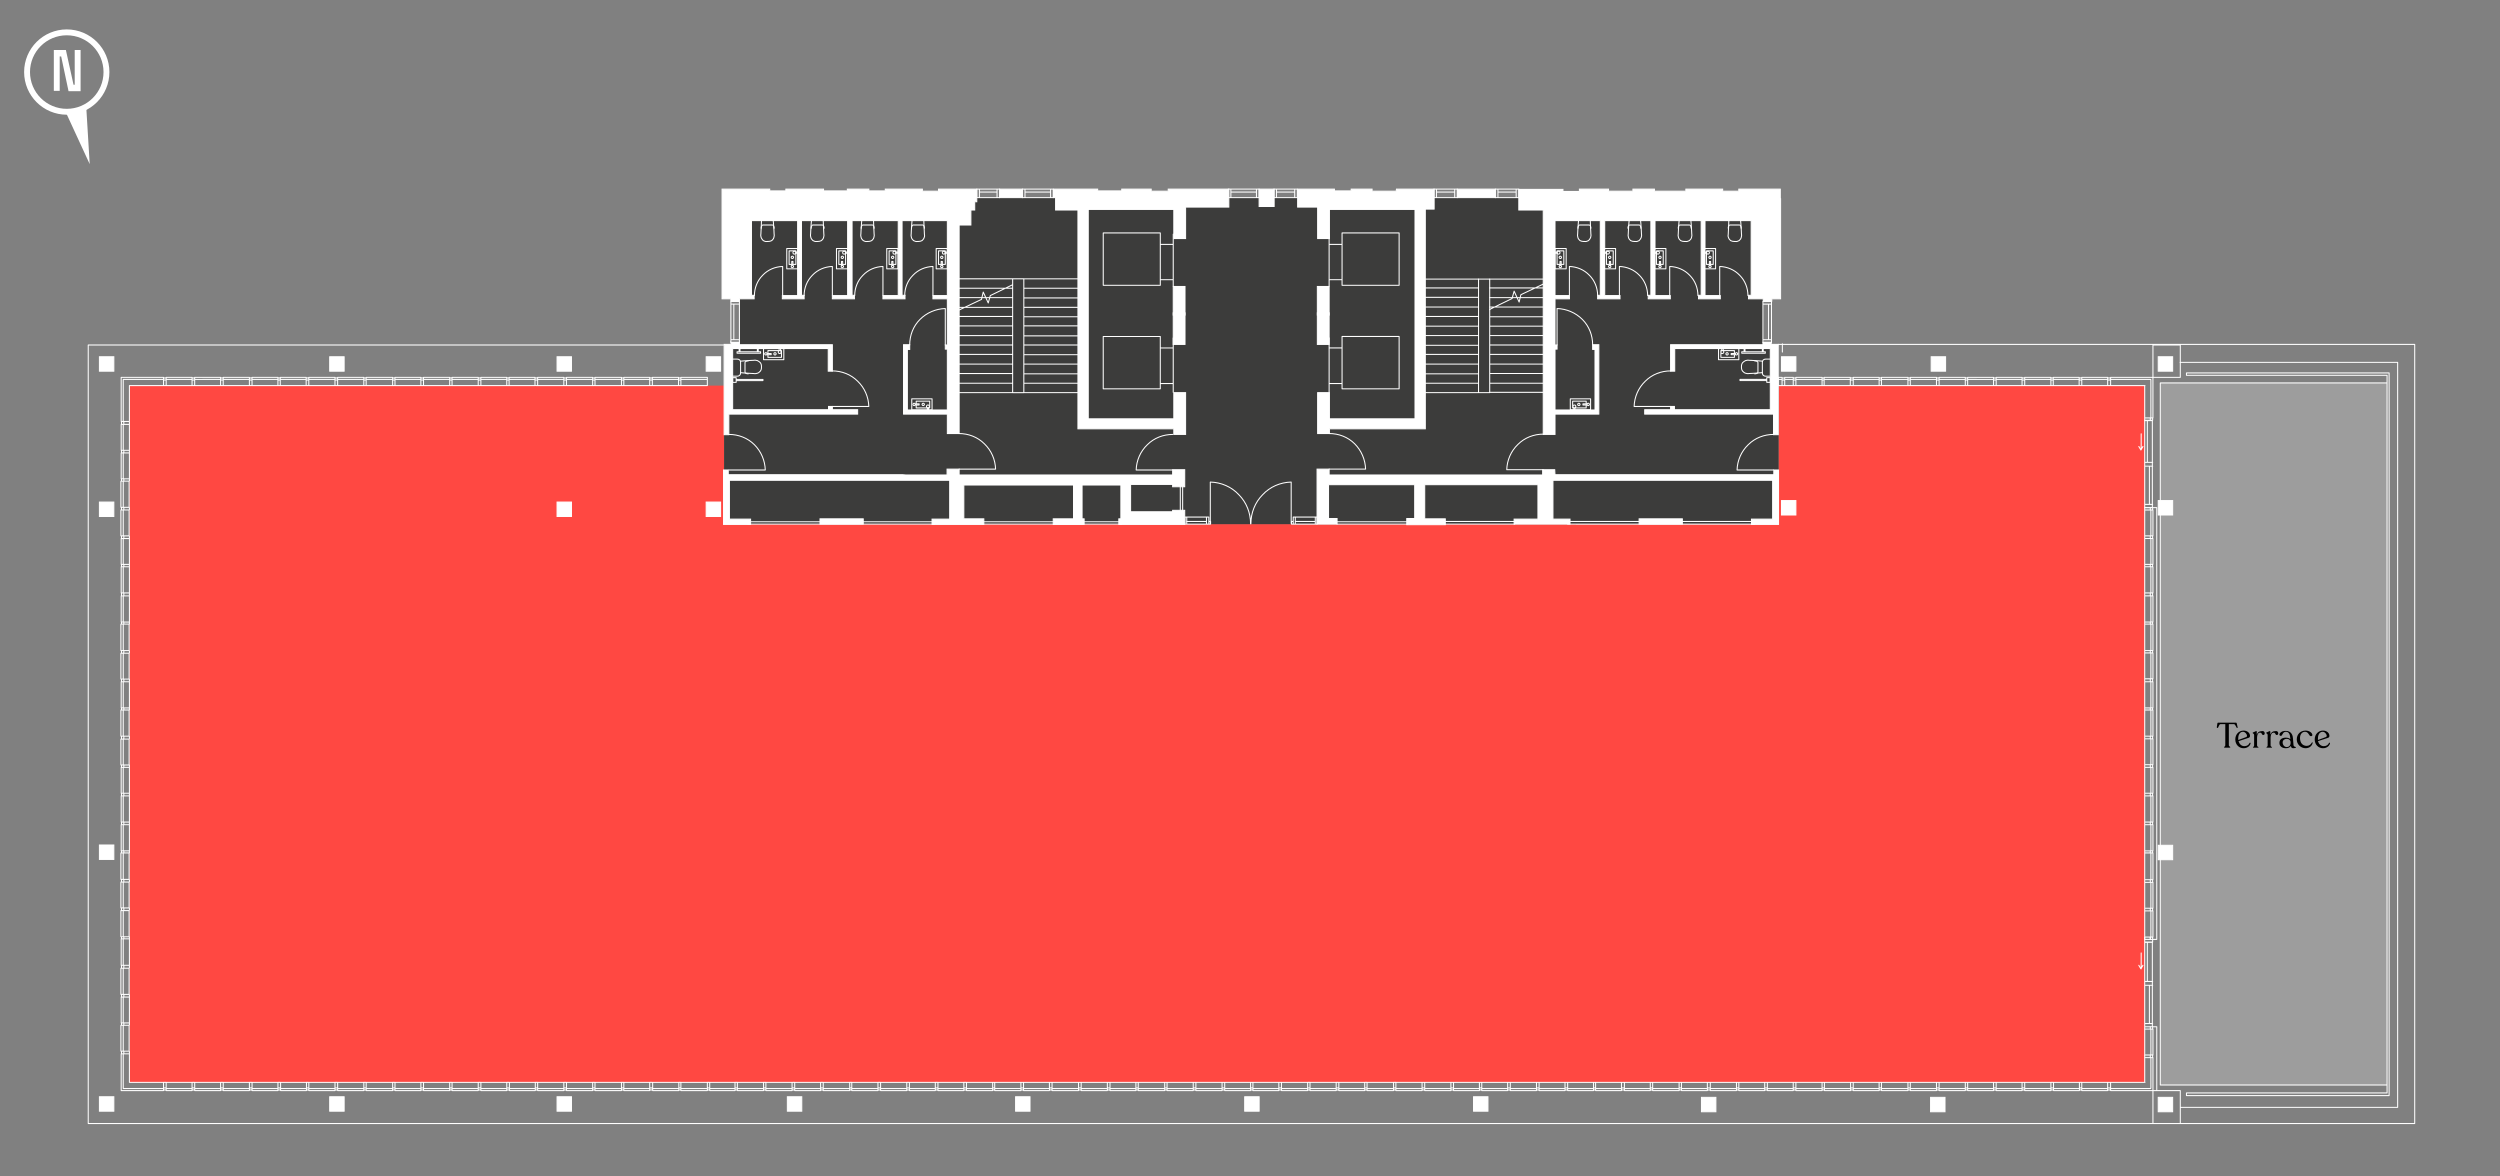
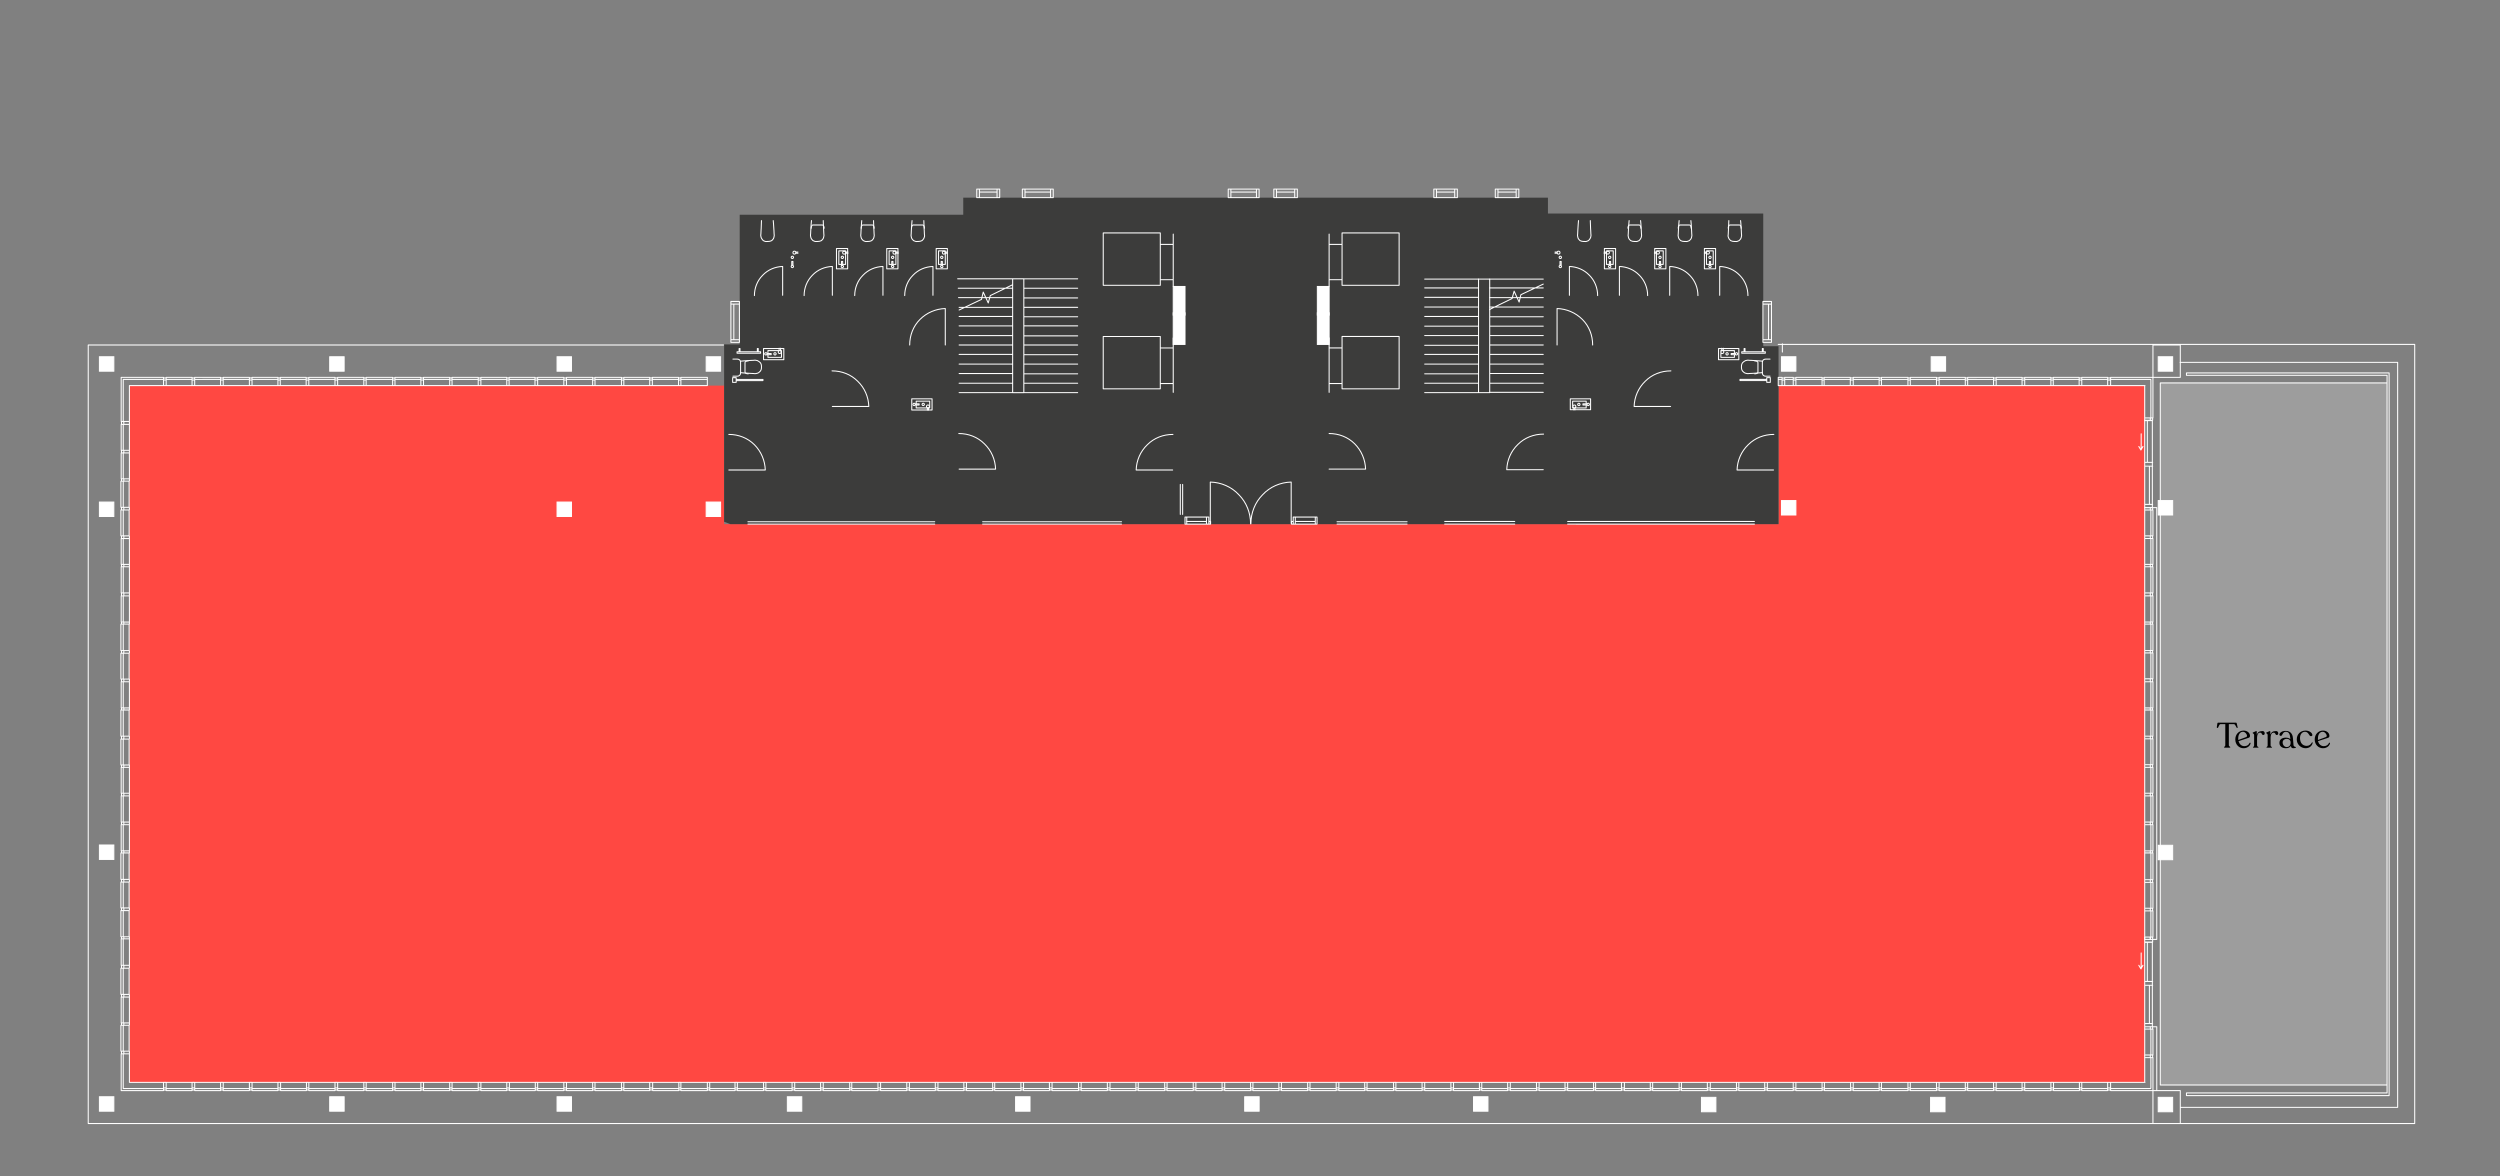
<svg xmlns="http://www.w3.org/2000/svg" xmlns:xlink="http://www.w3.org/1999/xlink" version="1.1" id="Layer_1" x="0" y="0" viewBox="0 0 850 400" style="enable-background:new 0 0 850 400" xml:space="preserve">
  <rect x="0" y="0" width="850" height="400" fill="#808080" stroke="none" />
  <style>.st3{fill:none;stroke-linecap:round;stroke-linejoin:round}.st3,.st4{stroke:#fff;stroke-width:.35}.st4,.st5{fill:#fff}.st6{fill:none;stroke:#fff;stroke-width:.35}</style>
  <path d="M44 131.1h202.2v47.1h358.5v-47.1h124.6V368h-230l-455.2.1-.1-237z" style="fill:#ff4842" />
  <path d="M246.2 177.4v-60.3h5.3V73h76v-5.8h198.8v5.4h73.2v45.1h5.2v60.5H248.3l-2.1-.8z" style="fill:#3c3c3b" />
  <path d="M734.5 130.2h77.1v238.7h-77.1V130.2z" style="fill:#9d9d9d" />
  <path class="st3" d="M411.5 178v-14.1c3.7.1 7.2 1.6 9.7 4.3 2.6 2.6 4 6.2 4 9.9m13.8-.1v-14.1c-3.7.1-7.2 1.6-9.7 4.3-2.6 2.6-4 6.2-4 9.9m-22.4-2.3v2.4h8.1v-2.4h-8.1zm7.3 0v2.4m-6.7-2.4v2.4m6.7-.9h-6.8m7.6.9h.6v-.9h-.6m28.7-1.5v2.4h8.1v-2.4h-8.1zm.7 0v2.4m6.8-2.4v2.4m-6.8-.9h6.8m-7.5.9h-.6v-.9h.6m-190.6-48.9v1.6h1.2v-1.6h-1.2zm1.2.6v.4h9.1v-.4h-9.1 0zm1.5-6.2s2-.2 2.6-.2.8-.1 1.9-.1c.4-.1.8 0 1.2.1.4.2.7.4 1 .7.3.4.4.8.4 1.3v.3c0 .5-.1.9-.4 1.3-.3.3-.6.6-1 .7s-.8.2-1.2.1c-1.1 0-1.2-.1-1.9-.1-.6 0-2.6-.2-2.6-.2" />
  <path class="st3" d="M254.4 122.7s-1.1 0-1.1.6v3.2c0 .6 1.1.6 1.1.6m-5.2-5h1.5c.3 0 .6.1.8.3.2.2.3.5.3.8v3.6c0 .3-.1.6-.3.8-.2.2-.5.3-.8.3h-1.5m1.4-8.3v.5h8v-.5h-8 0zm6.9-1.1v1.1h.3v-1.1h-.3zm-6.2 0v1.1h.3v-1.1h-.3zm15.2 0h-6.9v3.8h6.9v-3.8zm-5.4 2.1v.9h4.6v-2.3h-4.6v1m4.5-.5c0-.3-.2-.5-.5-.5s-.5.2-.5.5.2.5.5.5.5-.3.5-.5zm-4.8.6c0-.2-.2-.4-.4-.4s-.4.2-.4.4.2.4.4.4.4-.2.4-.4zm3.1 0c0-.2-.2-.4-.4-.4s-.4.2-.4.4.2.4.4.4.4-.2.4-.4zm-3.1.3h1.4v-.4h-1.4m4.1-1v-.8m.5.8v-.8M293 75s-.2 2-.2 2.7-.1.8-.1 1.9c-.1.4 0 .8.1 1.2.1.4.4.7.7 1 .4.2.8.4 1.3.3h.3c.5 0 .9-.1 1.3-.3.3-.3.6-.6.7-1s.2-.8.1-1.2c0-1.1-.1-1.2-.1-1.9 0-.6-.1-2.7-.1-2.7" />
  <path class="st3" d="M292.8 77.6s0-1.1.6-1.1h3.2c.6 0 .6 1.1.6 1.1m4.3 6.9v6.9h3.8v-6.9h-3.8zm1.7 5.4h-.9v-4.6h2.3v4.6h-1" />
  <path class="st3" d="M304.6 85.9c0-.3-.2-.5-.5-.5s-.5.2-.5.5.2.5.5.5.5-.2.5-.5zm-.7 4.7c0-.2-.2-.4-.4-.4s-.4.2-.4.4.2.4.4.4.4-.2.4-.4zm0-3.1c0-.2-.2-.4-.4-.4s-.4.2-.4.4.2.4.4.4.4-.2.4-.4zm-.7 2.8v-1.4h.4v1.4m1-4.2h.8m-.8-.4h.8" />
  <path class="st4" d="M733.8 287.4v4.9h4.9v-4.9h-4.9zm0-117.2v4.9h4.9v-4.9h-4.9zm-128.1 0v4.9h4.9v-4.9h-4.9zm128.1-48.9v4.9h4.9v-4.9h-4.9zm-77.2 0v4.9h4.9v-4.9h-4.9zm-50.9 0v4.9h4.9v-4.9h-4.9zm50.7 251.8v4.9h4.9v-4.9h-4.9zm-77.9 0v4.9h4.9v-4.9h-4.9zm155.3 0v4.9h4.9v-4.9h-4.9zM189.4 170.7v4.9h4.9v-4.9h-4.9zm0-49.4v4.9h4.9v-4.9h-4.9zm50.7 0v4.9h4.9v-4.9h-4.9zm0 49.4v4.9h4.9v-4.9h-4.9zm-128-49.4v4.9h4.9v-4.9h-4.9zm-78.3 49.4v4.9h4.9v-4.9h-4.9zm155.6 202.2v4.9h4.9v-4.9h-4.9zm-77.3 0v4.9h4.9v-4.9h-4.9zm233.2 0v4.9h4.9v-4.9h-4.9zm-77.6 0v4.9h4.9v-4.9h-4.9zm233.3 0v4.9h4.9v-4.9H501zm-77.8 0v4.9h4.9v-4.9h-4.9zm-389.4 0v4.9h4.9v-4.9h-4.9zm0-85.6v4.9h4.9v-4.9h-4.9zm0-166v4.9h4.9v-4.9h-4.9z" />
  <path class="st3" d="M300.2 100.4v-9.8c-2.6.1-5 1.1-6.8 3-1.8 1.8-2.8 4.3-2.8 6.9m-42.1 15v.9h2.9v-.9h-2.9zm0-13v.9h2.9v-.9h-2.9zm0 13v-12.1m2.9 12.1v-12.1m-1.9 12.1v-12.1M333 64.3h-.9v2.9h.9v-2.9zm6.9 0h-.9v2.9h.9v-2.9zm-6.9 0h6m-6 2.9h6m-6-1.9h6m9.5-1h-.9v2.9h.9v-2.9zm9.6 0h-.9v2.9h.9v-2.9zm-9.6 0h8.6m-8.6 2.9h8.6m-8.6-1.9h8.6m61.4-1h-.9v2.9h.9v-2.9zm9.6 0h-.9v2.9h.9v-2.9zm-9.6 0h8.6m-8.6 2.9h8.6m-8.6-1.9h8.6m6.9-1h-.9v2.9h.9v-2.9zm7.1 0h-.9v2.9h.9v-2.9zm-7.1 0h6.2m-6.2 2.9h6.2m-6.2-1.9h6.2m48.2-1h-.9v2.9h.9v-2.9zm7.1 0h-.9v2.9h.9v-2.9zm-7.1 0h6.2m-6.2 2.9h6.2m-6.2-1.9h6.2m14.7-1h-.9v2.9h.9v-2.9zm7.1 0h-.9v2.9h.9v-2.9zm-7.1 0h6.2m-6.2 2.9h6.2m-6.2-1.9h6.2m-63.6 94.2h12.4c-.1-3.2-1.4-6.3-3.7-8.6-2.3-2.3-5.4-3.5-8.7-3.5m72.8 12.3h-12.4c.1-3.2 1.4-6.3 3.8-8.6 2.3-2.3 5.4-3.5 8.7-3.5m-198.7 11.9h12.4c-.1-3.2-1.4-6.3-3.8-8.6-2.3-2.3-5.4-3.5-8.7-3.5m-78.2 12.4h12.4c-.1-3.2-1.4-6.3-3.7-8.6-2.3-2.3-5.4-3.5-8.7-3.5m35.2-9.5h12.4c-.1-3.2-1.4-6.3-3.8-8.6-2.3-2.3-5.4-3.5-8.7-3.5m38.5-8.8v-12.4c-3.2.1-6.3 1.4-8.6 3.7-2.3 2.3-3.5 5.4-3.5 8.7m89.4 42.5h-12.4c.1-3.2 1.4-6.3 3.8-8.6 2.3-2.3 5.4-3.5 8.7-3.5m.1-14.3v-18.5m-23.8-.5v17.8m19.4 0v-17.8h-19.4m0 17.8h19.4m4.4-1.8h-4.4m4.4-12.1h-4.4m4.4-21V79.6m-23.8-.4V97m19.4 0V79.2h-19.4m0 17.8h19.4m4.4-1.9h-4.4m4.4-12h-4.4m60.1 95.1h23.8m-23.8-.8h23.8m12.8.8H515m-23.8-.9H515m-180.9.9h47.2m-47.2-.8h47.2m-127 .8h63.5m-63.5-.8h63.5m83.5-12.7v10.2m.8-10.2v10.2m-76-69.5 7.6-3.6.6-2.5 1.7 3.7.7-2.5 7.6-3.7v36.7h3.8V94.8h18.3m-18.3 32.3h18.3m-18.3 3.2h18.3m-18.3-9.7h18.3m-18.3 3.2h18.3m-18.3-9.6h18.3m-18.3 3.1h18.3m-18.3-9.6h18.3m-18.3 3.1h18.3m-18.3-9.5h18.3m-18.3 3.2h18.3M348.1 98h18.3m-18.3 35.5h18.3m-22.1 0h-18.2m18.2-3.2h-18.2m18.2-3.3h-18.2m18.2-3.2h-18.2m18.2-3.3h-18.2m18.2-3.2h-18.2m18.2-3.2h-18.2m18.2-3.3h-18.2m18.2-3.2h-18.2m18.2-3.1h-18.2m18.2-3.3h-18.4m18.4-3.2h-2.4m110 35.4v-18.5m23.8-.5v17.8m-19.4 0v-17.8h19.4m0 17.8h-19.4m-4.4-1.8h4.4m-4.4-12.1h4.4m-4.4-21V79.6m23.8-.4V97m-19.4 0V79.2h19.4m0 17.8h-19.4m-4.4-1.9h4.4m-4.4-12h4.4m50.2 50.4h-3.8v-9.7h-18.3m40.3-27.2-7.6 3.6-.6 2.5-1.7-3.7-.7 2.5-7.6 3.7v28.2h18.2m-22-6.3h-18.3m18.3 3.2h-18.3m18.3-12.9h-18.3m18.3 3.1h-18.3m18.3-9.6h-18.3m18.3 3.2h-18.3m18.3-9.7h-18.3m18.3 3.2h-18.3m18.3-9.7h-18.3m18.3 3.2h-18.3m18.3 32.4h-18.3m22.1-3.2h18.2m-18.2-3.3h18.2m-18.2-3.2h18.2m-18.2-3.3h18.2m-18.2-3.2h18.2m-18.2-3.2h18.2m-18.2-3.2h18.2m-18.2-3.2h18.2m-18.2-3.3h18.2m-18.2-3.2h18.2m-18.2-3.3h18.2m-18.2-3h18.2m-176.6-.1h-22.5m18.7 2v-2m-2.4 3.2h-16.1m-49.9-23s-.2 2-.2 2.7-.1.8-.1 1.9c-.1.4 0 .8.1 1.2.1.4.4.7.7 1 .4.2.8.4 1.3.3h.3c.5 0 .9-.1 1.3-.3.3-.3.6-.6.7-1s.2-.8.1-1.2c0-1.1-.1-1.2-.1-1.9 0-.6-.1-2.7-.1-2.7" />
  <path class="st3" d="M275.8 77.6s0-1.1.6-1.1h3.2c.6 0 .6 1.1.6 1.1m4.2 6.9v6.9h3.8v-6.9h-3.8zm1.7 5.4h-.9v-4.6h2.3v4.6h-1" />
  <path class="st3" d="M287.5 85.9c0-.3-.2-.5-.5-.5s-.5.2-.5.5.2.5.5.5.5-.2.5-.5zm-.7 4.7c0-.2-.2-.4-.4-.4s-.4.2-.4.4.2.4.4.4.4-.2.4-.4zm0-3.1c0-.2-.2-.4-.4-.4s-.4.2-.4.4.2.4.4.4.4-.2.4-.4zm-.7 2.8v-1.4h.4v1.4m1-4.2h.8m-.8-.4h.8m28.9 14.7v-9.8c-2.6.1-5 1.1-6.8 3-1.8 1.8-2.8 4.3-2.8 6.9M258.9 75s-.1 2-.1 2.7-.1.8-.1 1.9c-.1.4 0 .8.1 1.2.2.4.4.7.7 1 .4.2.8.4 1.3.3h.3c.5 0 .9-.1 1.3-.3.3-.3.6-.6.7-1s.2-.8.1-1.2c0-1.1-.1-1.2-.1-1.9 0-.6-.2-2.7-.2-2.7" />
-   <path class="st3" d="M258.8 77.6s0-1.1.6-1.1h3.2c.6 0 .6 1.1.6 1.1m4.3 6.9v6.9h3.8v-6.9h-3.8zm1.7 5.4h-.9v-4.6h2.3v4.6h-1" />
  <path class="st3" d="M270.6 85.9c0-.3-.2-.5-.5-.5s-.5.2-.5.5.2.5.5.5c.2 0 .5-.2.5-.5zm-.8 4.7c0-.2-.2-.4-.4-.4s-.4.2-.4.4.2.4.4.4.4-.2.4-.4zm0-3.1c0-.2-.2-.4-.4-.4s-.4.2-.4.4.2.4.4.4.4-.2.4-.4zm-.6 2.8v-1.4h.4v1.4m.9-4.2h.8m-.8-.4h.8M310.1 75s-.2 2-.2 2.7-.1.8-.1 1.9c-.1.4 0 .8.1 1.2.1.4.4.7.7 1 .4.2.9.4 1.3.3h.3c.5 0 .9-.1 1.3-.3.3-.3.6-.6.7-1 .2-.4.2-.8.1-1.2 0-1.1-.1-1.2-.1-1.9 0-.6-.1-2.7-.1-2.7" />
  <path class="st3" d="M309.9 77.6s0-1.1.6-1.1h3.2c.6 0 .6 1.1.6 1.1m4 6.9v6.9h3.8v-6.9h-3.8zm1.7 5.4h-.9v-4.6h2.3v4.6h-1" />
  <path class="st3" d="M321.4 85.9c0-.3-.2-.5-.5-.5s-.5.2-.5.5.2.5.5.5.5-.2.5-.5zm-.8 4.7c0-.2-.2-.4-.4-.4s-.4.2-.4.4.2.4.4.4c.3 0 .4-.2.4-.4zm0-3.1c0-.2-.2-.4-.4-.4s-.4.2-.4.4.2.4.4.4c.3 0 .4-.2.4-.4zm-.6 2.8v-1.4h.4v1.4m.9-4.2h.8m-.8-.4h.8m-5.2 49.9H310v3.8h6.9v-3.8zm-5.4 1.7v-.9h4.6v2.3h-4.6v-1" />
  <path class="st3" d="M316 138.2c0-.3-.2-.5-.5-.5s-.5.2-.5.5.2.5.5.5.5-.3.5-.5zm-4.8-.7c0-.2-.2-.4-.4-.4s-.4.2-.4.4.2.4.4.4.4-.2.4-.4zm3.1 0c0-.2-.2-.4-.4-.4s-.4.2-.4.4.2.4.4.4.4-.2.4-.4zm-3.2-.2h1.4v.4h-1.4m4.2.9v.8m.4-.8v.8m-32.7-39v-9.8c-2.6.1-5 1.1-6.8 3-1.8 1.8-2.8 4.3-2.8 6.9m-7.3-.1v-9.8c-2.6.1-5 1.1-6.8 3-1.8 1.8-2.8 4.3-2.8 6.9m344.2 27.9v1.6h1.2v-1.6h-1.2zm-9.1.6v.4h9.1v-.4h-9.1zm7.6-6.2s-2-.2-2.6-.2-.8-.1-1.9-.1c-.4-.1-.8 0-1.2.1-.4.2-.7.4-1 .7-.3.4-.4.8-.4 1.3v.3c0 .5.1.9.4 1.3.3.3.6.6 1 .7s.8.2 1.2.1c1.1 0 1.2-.1 1.9-.1l2.6-.2" />
  <path class="st3" d="M596.6 122.7s1.1 0 1.1.6v3.2c0 .6-1.1.6-1.1.6m5.2-5h-1.5c-.3 0-.6.1-.8.3-.2.2-.3.5-.3.8v3.6c0 .3.1.6.3.8.2.2.5.3.8.3h1.5m-9.6-8.3v.5h8v-.5h-8zm.8-1.1v1.1h.3v-1.1h-.3zm6.2 0v1.1h.3v-1.1h-.3zm-14.9 3.8h6.9v-3.8h-6.9v3.8zm5.4-1.7v.9h-4.6v-2.3h4.6v1m-3.6-.5c0-.3-.2-.5-.5-.5s-.5.2-.5.5.2.5.5.5.5-.3.5-.5zm4.7.6c0-.2-.2-.4-.4-.4s-.4.2-.4.4.2.4.4.4.4-.2.4-.4zm-3.2 0c0-.2-.2-.4-.4-.4s-.4.2-.4.4.2.4.4.4c.3 0 .4-.2.4-.4zm2.4.3h-1.4v-.4h1.4m-4.1-1v-.8m-.5.8v-.8M557.8 75s.2 2 .2 2.7.1.8.1 1.9c.1.4 0 .8-.1 1.2-.2.4-.4.7-.7 1-.4.2-.8.4-1.3.3h-.3c-.5 0-.9-.1-1.3-.3-.3-.3-.6-.6-.7-1-.1-.4-.2-.8-.1-1.2 0-1.1.1-1.2.1-1.9 0-.6.2-2.7.2-2.7" />
  <path class="st3" d="M557.9 77.6s0-1.1-.6-1.1h-3.2c-.6 0-.6 1.1-.6 1.1m-8 6.9v6.9h3.8v-6.9h-3.8zm2.1 5.4h.9v-4.6h-2.3v4.6h1" />
  <path class="st3" d="M547.2 85.9c0-.3-.2-.5-.5-.5s-.5.2-.5.5.2.5.5.5c.2 0 .5-.2.5-.5zm.5 4.7c0-.2-.2-.4-.4-.4s-.4.2-.4.4.2.4.4.4.4-.2.4-.4zm0-3.1c0-.2-.2-.4-.4-.4s-.4.2-.4.4.2.4.4.4.4-.2.4-.4zm-.1 2.8v-1.4h-.4v1.4m-1-4.2h-.8m.8-.4h-.8m54 29.8v.9h2.9v-.9h-2.9zm0-13v.9h2.9v-.9h-2.9zm2.9 13v-12.1m-2.9 12.1v-12.1m1.9 12.1v-12.1m1.7 56.4h-12.4c.1-3.2 1.4-6.3 3.8-8.6 2.3-2.3 5.4-3.5 8.7-3.5m-35.1-9.5h-12.4c.1-3.2 1.4-6.3 3.8-8.6 2.3-2.3 5.4-3.5 8.7-3.5m-38.7-8.8v-12.4c3.2.1 6.3 1.4 8.6 3.7 2.3 2.3 3.5 5.4 3.5 8.7m55 60.9H533m63.5-.9H533M574.9 75s.2 2 .2 2.7.1.8.1 1.9c.1.4 0 .8-.1 1.2-.1.4-.4.7-.7 1-.4.2-.9.4-1.3.3h-.4c-.5 0-.9-.1-1.3-.3-.3-.3-.6-.6-.7-1-.1-.4-.2-.8-.1-1.2 0-1.1.1-1.2.1-1.9 0-.6.2-2.7.2-2.7" />
  <path class="st3" d="M575 77.6s0-1.1-.6-1.1h-3.2c-.6 0-.6 1.1-.6 1.1m-8 6.9v6.9h3.8v-6.9h-3.8zm2 5.4h.9v-4.6h-2.3v4.6h1" />
  <path class="st3" d="M564.2 85.9c0-.3-.2-.5-.5-.5s-.5.2-.5.5.2.5.5.5.5-.2.5-.5zm.6 4.7c0-.2-.2-.4-.4-.4s-.4.2-.4.4.2.4.4.4.4-.2.4-.4zm0-3.1c0-.2-.2-.4-.4-.4s-.4.2-.4.4.2.4.4.4.4-.2.4-.4zm-.2 2.8v-1.4h-.4v1.4m-.9-4.2h-.8m.8-.4h-.8M591.8 75s.2 2 .2 2.7.1.8.1 1.9c.1.4 0 .8-.1 1.2-.1.4-.4.7-.7 1-.4.2-.8.4-1.3.3h-.3c-.5 0-.9-.1-1.3-.3-.3-.3-.6-.6-.7-1-.2-.4-.2-.8-.1-1.2 0-1.1.1-1.2.1-1.9 0-.6.1-2.7.1-2.7" />
  <path class="st3" d="M592 77.6s0-1.1-.6-1.1h-3.2c-.6 0-.6 1.1-.6 1.1m-8.1 6.9v6.9h3.8v-6.9h-3.8zm2.1 5.4h.9v-4.6h-2.3v4.6h1" />
  <path class="st3" d="M581.2 85.9c0-.3-.2-.5-.5-.5s-.5.2-.5.5.2.5.5.5.5-.2.5-.5zm.6 4.7c0-.2-.2-.4-.4-.4s-.4.2-.4.4.2.4.4.4.4-.2.4-.4zm0-3.1c0-.2-.2-.4-.4-.4s-.4.2-.4.4.2.4.4.4.4-.2.4-.4zm-.2 2.8v-1.4h-.4v1.4m-.9-4.2h-.8m.8-.4h-.8m5.2 14.7v-9.8c2.6.1 5 1.1 6.8 3 1.8 1.8 2.8 4.3 2.8 6.9m-26.6-.1v-9.8c2.6.1 5 1.1 6.8 3 1.8 1.8 2.8 4.3 2.8 6.9m-26.7-.1v-9.8c2.6.1 5 1.1 6.8 3 1.8 1.8 2.8 4.3 2.8 6.9m-26.6-.1v-9.8c2.6.1 5 1.1 6.8 3 1.8 1.8 2.8 4.3 2.8 6.9M540.7 75s.1 2 .1 2.7.1.8.1 1.9c.1.4 0 .8-.1 1.2-.2.4-.4.7-.7 1-.4.2-.9.4-1.3.3h-.3c-.5 0-.9-.1-1.3-.3-.3-.3-.6-.6-.7-1-.1-.4-.2-.8-.1-1.2 0-1.1.1-1.2.1-1.9 0-.6.2-2.7.2-2.7" />
-   <path class="st3" d="M540.9 77.6s0-1.1-.6-1.1h-3.2c-.6 0-.6 1.1-.6 1.1m-7.8 6.9v6.9h3.8v-6.9h-3.8zm2.1 5.4h.9v-4.6h-2.3v4.6h1" />
  <path class="st3" d="M530.4 85.9c0-.3-.2-.5-.5-.5s-.5.2-.5.5.2.5.5.5.5-.2.5-.5zm.5 4.7c0-.2-.2-.4-.4-.4s-.4.2-.4.4.2.4.4.4c.3 0 .4-.2.4-.4zm0-3.1c0-.2-.2-.4-.4-.4s-.4.2-.4.4.2.4.4.4c.3 0 .4-.2.4-.4zm-.1 2.8v-1.4h-.4v1.4m-.9-4.2h-.8m.8-.4h-.8m5.2 53.6h6.9v-3.7h-6.9v3.7zm5.4-2v-.9h-4.6v2.3h4.6v-1m-3.5.5c0-.3-.2-.5-.5-.5s-.5.2-.5.5.2.5.5.5c.2-.1.5-.3.5-.5zm4.6-.7c0-.2-.2-.4-.4-.4s-.4.2-.4.4.2.4.4.4.4-.2.4-.4zm-3.2 0c0-.2-.2-.4-.4-.4s-.4.2-.4.4.2.4.4.4c.3 0 .4-.2.4-.4zm2.4-.2h-1.4v.4h1.4m-4.1.9v.8m-.4-.8v.8m70.9-19.7v-2.8m-103.3 6.9v-29m3.8 10.5V94.9h-22.1m-252.9 33.4v2.8h9v-2.8h-9zm0 .7h9m-18.7-.7v2.8h8.9v-2.8h-8.9zm0 .7h8.9m-18.6-.7v2.8h8.8v-2.8h-8.8zm0 .7h8.8m-18.6-.7v2.8h9v-2.8h-9zm0 .7h9m-18.7-.7v2.8h8.9v-2.8h-8.9zm0 .7h8.9m-18.7-.7v2.8h8.9v-2.8h-8.9zm0 .7h8.9m-18.6-.7v2.8h8.8v-2.8h-8.8zm0 .7h8.8m-18.4-.7v2.8h8.8v-2.8h-8.8zm0 .7h8.8m-18.6-.7v2.8h8.9v-2.8h-8.9zm0 .7h8.9m68.2.2h.7m-.7-.7h.7m-.7 2.6h.7m-10.5-1.9h.7m-.7-.7h.7m-.7 2.6h.7m-10.4-1.9h.7m-.7-.7h.7m-.7 2.6h.7m-10.5-1.9h.7m-.7-.7h.7m-.7 2.6h.7m-10.4-1.9h.7m-.7-.7h.7m-.7 2.6h.7m-10.4-1.9h.7m-.7-.7h.7m-.7 2.6h.7m-10.4-1.9h.7m-.7-.7h.7m-.7 2.6h.7m-10.4-1.9h.7m-.7-.7h.7m-.7 2.6h.7m-19.4-2.8v2.8h8.9v-2.8H144zm0 .7h8.9m-18.6-.7v2.8h8.8v-2.8h-8.8zm0 .7h8.8m-18.6-.7v2.8h9v-2.8h-9zm0 .7h9m-18.7-.7v2.8h8.9v-2.8h-8.9zm0 .7h8.9m-18.7-.7v2.8h8.9v-2.8H105zm0 .7h8.9m-18.6-.7v2.8h8.8v-2.8h-8.8zm0 .7h8.8m-18.4-.7v2.8h8.8v-2.8h-8.8zm0 .7h8.8m-18.6-.7v2.8h8.9v-2.8h-8.9zm0 .7h8.9m68.1.2h.7m-.7-.7h.7m-.7 2.6h.7m-10.4-1.9h.7m-.7-.7h.7m-.7 2.6h.7m-10.4-1.9h.7m-.7-.7h.7m-.7 2.6h.7m-10.5-1.9h.7m-.7-.7h.7m-.7 2.6h.7m-10.4-1.9h.7m-.7-.7h.7m-.7 2.6h.7m-10.5-1.9h.7m-.7-.7h.7m-.7 2.6h.7m-10.3-1.9h.7m-.7-.7h.7m-.7 2.6h.7m-10.4-1.9h.7m-.7-.7h.7m-.7 2.6h.7m-19.4-2.8v2.8H75v-2.8h-8.8zm0 .7H75m-18.5-.7v2.8h8.8v-2.8h-8.8zm0 .7h8.8m-24.1-.7h14.4v2.8H44m-2.1-2.1h13.7m19.5.2h.7m-.7-.7h.7m-.7 2.6h.7m-10.4-1.9h.7m-.7-.7h.7m-.7 2.6h.7m-10.4-1.9h.7m-.7-.7h.7m-.7 2.6h.7M41.2 328.2H44v-9h-2.8v9zm.7-9v9m-.8-9.7h2.8v-8.9h-2.8v8.9zm.8-8.9v8.9m-.8-9.8h2.8v-8.8h-2.8v8.8zm.8-8.8v8.8m-.8-9.7h2.8v-9h-2.8v9zm.8-9v9m-.7-9.7H44v-8.9h-2.8v8.9zm.7-8.9v8.9m-.7-9.8H44v-8.9h-2.8v8.9zm.7-8.9v8.9m-.7-9.8H44v-8.8h-2.8v8.8zm.7-8.8v8.8m-.8-9.6h2.8v-8.8h-2.8v8.8zm.8-8.9v8.8m-.8-9.7h2.8v-8.9h-2.8v8.9zm.8-8.9v8.9m.2 68.2v.7m-.8-.7v.7m2.7-.7v.7m-1.9-10.5v.7m-.8-.7v.7m2.7-.7v.7m-1.9-10.3v.7m-.8-.7v.7m2.7-.7v.7m-1.9-10.5v.7m-.8-.7v.7m2.7-.7v.7m-1.9-10.4v.7m-.8-.7v.7m2.7-.7v.7m-1.9-10.5v.7m-.8-.7v.7m2.7-.7v.7m-1.9-10.4v.7m-.8-.7v.7m2.7-.7v.7m-1.9-10.4v.7m-.8-.7v.7m2.7-.7v.7m-2.8-10.4H44v-8.9h-2.8v8.9zm.7-8.9v8.9m-.8-9.8h2.8v-8.8h-2.8v8.8zm.8-8.9v8.8m-.8-9.6h2.8v-9h-2.8v9zm.8-9v9m-.7-9.7H44v-8.9h-2.8v8.9zm.7-8.9v8.9m-.7-9.9H44v-8.9h-2.8v8.9zm.7-8.9v8.9m-.7-9.7H44v-8.8h-2.8v8.8zm.7-8.8v8.8m-.8-9.7h2.8v-8.8h-2.8v8.8zm.8-8.8v8.8m-.8-9.7h2.8v-8.9h-2.8v8.9zm.8-8.9v8.9m.2 68.2v.7m-.8-.7v.7m2.7-.7v.7m-1.9-10.5v.7m-.8-.7v.7m2.7-.7v.7m-1.9-10.3v.7m-.8-.7v.7m2.7-.7v.7m-1.9-10.5v.7m-.8-.7v.7m2.7-.7v.7m-1.9-10.5v.7m-.8-.7v.7m2.7-.7v.7M42.1 192v.7m-.8-.7v.7m2.7-.7v.7m-1.9-10.4v.7m-.8-.7v.7m2.7-.7v.7m-1.9-10.4v.7m-.8-.7v.7m2.7-.7v.7m-2.8-10.5H44V154h-2.8v8.8zm.7-8.9v8.8m-.7-9.6H44v-8.8h-2.8v8.8zm.7-8.8v8.8m-.7-24.8v15H44v-12.2m-2.1-2v14.3m.2 19.4v.7m-.8-.7v.7m2.7-.7v.7m-1.9-10.4v.7m-.8-.7v.7m2.7-.7v.7m-1.9-10.3v.7m-.8-.7v.7m2.7-.7v.7m196.5 226.6V368h-9v2.8h9zm-9-.7h9m-9.7.7V368h-8.9v2.8h8.9zm-9-.7h8.9m-9.8.7V368h-8.8v2.8h8.8zm-8.8-.7h8.8m-9.6.7V368h-9v2.8h9zm-9-.7h9m-9.8.7V368h-8.9v2.8h8.9zm-8.9-.7h8.9m-9.8.7V368h-8.9v2.8h8.9zm-8.9-.7h8.9m-9.7.7V368h-8.8v2.8h8.8zm-8.9-.7h8.8m-9.6.7V368h-8.8v2.8h8.8zm-8.8-.7h8.8m-9.7.7V368h-8.9v2.8h8.9zm-8.9-.7h8.9m68.2-.2h.7m-.7.7h.7m-.7-2.6h.7m-10.5 1.9h.7m-.7.7h.7m-.7-2.6h.7m-10.4 1.9h.7m-.7.7h.7m-.7-2.6h.7m-10.5 1.9h.7m-.7.7h.7m-.7-2.6h.7m-10.4 1.9h.7m-.7.7h.7m-.7-2.6h.7m-10.4 1.9h.7m-.7.7h.7m-.7-2.6h.7m-10.4 1.9h.7m-.7.7h.7m-.7-2.6h.7m-10.4 1.9h.7m-.7.7h.7m-.7-2.6h.7m-10.5 2.8V368H144v2.8h8.9zm-8.9-.7h8.9m-9.8.7V368h-8.8v2.8h8.8zm-8.8-.7h8.8m-9.6.7V368h-9v2.8h9zm-9-.7h9m-9.8.7V368h-8.9v2.8h8.9zm-8.9-.7h8.9m-9.8.7V368H105v2.8h8.9zm-8.9-.7h8.9m-9.7.7V368h-8.8v2.8h8.8zm-8.9-.7h8.8m-9.6.7V368h-8.8v2.8h8.8zm-8.8-.7h8.8m-9.7.7V368h-8.9v2.8h8.9zm-8.9-.7h8.9m68.1-.2h.7m-.7.7h.7m-.7-2.6h.7m-10.4 1.9h.7m-.7.7h.7m-.7-2.6h.7m-10.4 1.9h.7m-.7.7h.7m-.7-2.6h.7m-10.5 1.9h.7m-.7.7h.7m-.7-2.6h.7m-10.4 1.9h.7m-.7.7h.7m-.7-2.6h.7m-10.5 1.9h.7m-.7.7h.7m-.7-2.6h.7m-10.3 1.9h.7m-.7.7h.7m-.7-2.6h.7m-10.4 1.9h.7m-.7.7h.7m-.7-2.6h.7M75 370.8V368h-8.8v2.8H75zm-8.8-.7H75m-9.7.7V368h-8.8v2.8h8.8zm-8.8-.7h8.8m-24.1.7h14.4V368H44m-2.1 2.1h13.7m19.5-.2h.7m-.7.7h.7m-.7-2.6h.7m-10.4 1.9h.7m-.7.7h.7m-.7-2.6h.7m-10.4 1.9h.7m-.7.7h.7m-.7-2.6h.7m-15.3-29.9h2.8v-8.9h-2.8v8.9zm.8 0v-8.9m-.7 18.6H44V339h-2.8v8.8zm.7 0V339m-.8 18.4h2.8v-8.8h-2.8v8.8zm.8 0v-8.8m-.7 22.1v-12.4H44v9.7m-2.1 2v-11.7m.2-19.4v-.7m-.8.7v-.7m2.7.7v-.7m-1.9-9.2v-.7m-.8.7v-.7m2.7.7v-.7m-1.9 20.2v-.7m-.8.7v-.7m2.7.7v-.7m-1.9 10.4v-.7m-.8.7v-.7m2.7.7v-.7m562.8-229.2v2.8h2.9v-2.8h-2.9zm2.9.7h-2.9m3.8-.7v2.8h8.9v-2.8h-8.9zm8.9.7h-8.9m-.1.2h-.7m.7-.7h-.7m.7 2.6h-.7m-5.2-2.8v2.8h1.3v-2.8h-1.3zm1.3.7h-1.3m2.1.2h-.7m.7-.7h-.7m.7 2.6h-.7m14.2-2.8v2.8h8.9v-2.8h-8.9zm9 .7h-8.9m9.8-.7v2.8h8.8v-2.8h-8.8zm8.8.7h-8.8m9.6-.7v2.8h9v-2.8h-9zm9 .7h-9m9.8-.7v2.8h8.9v-2.8h-8.9zm8.9.7h-8.9m9.8-.7v2.8h8.9v-2.8h-8.9zm8.9.7h-8.9m9.7-.7v2.8h8.8v-2.8H669zm8.8.7H669m9.7-.7v2.8h8.8v-2.8h-8.8zm8.8.7h-8.8m9.7-.7v2.8h8.9v-2.8h-8.9zm8.9.7h-8.9m-68.2.2h-.7m.7-.7h-.7m.7 2.6h-.7m10.5-1.9h-.7m.7-.7h-.7m.7 2.6h-.7m10.4-1.9h-.7m.7-.7h-.7m.7 2.6h-.7m10.5-1.9h-.8m.8-.7h-.8m.8 2.6h-.8m10.5-1.9h-.7m.7-.7h-.7m.7 2.6h-.7m10.4-1.9h-.7m.7-.7h-.7m.7 2.6h-.7m10.4-1.9h-.7m.7-.7h-.7m.7 2.6h-.7m10.4-1.9h-.7m.7-.7h-.7m.7 2.6h-.7m10.5-2.8v2.8h8.8v-2.8h-8.8zm8.9.7h-8.8m9.6-.7v2.8h8.8v-2.8h-8.8zm8.8.7h-8.8m24.2-.7h-14.4v2.8h11.7m1.9-2.1h-13.7m-19.4.2h-.7m.7-.7h-.7m.7 2.6h-.7m10.4-1.9h-.7m.7-.7h-.7m.7 2.6h-.7m10.4-1.9h-.8m.8-.7h-.8m.8 2.6h-.8M732 309.7h-2.8v8.9h2.8v-8.9zm-.7 0v8.9m.7-18.6h-2.8v8.8h2.8V300zm-.7 0v8.8m.7-18.8h-2.8v9.1h2.8V290zm-.7 0v9.1m.7-18.7h-2.8v8.9h2.8v-8.9zm-.7 0v8.9m.7-18.7h-2.8v8.9h2.8v-8.9zm-.7 0v8.9m.7-18.6h-2.8v8.8h2.8v-8.8zm-.7 0v8.8m.7-18.5h-2.8v8.8h2.8v-8.8h0zm-.7 0v8.8m.7-18.6h-2.8v8.9h2.8v-8.9zm-.7 0v8.9m-.2 68.3v.7m.8-.7v.7m-2.7-.7v.7m1.9-10.4v.7m.8-.7v.7m-2.7-.7v.7m1.9-10.4v.7m.8-.7v.7m-2.7-.7v.7m1.9-10.6v.7m.8-.7v.7m-2.7-.7v.7m1.9-10.4v.7m.8-.7v.7m-2.7-.7v.7m1.9-10.5v.7m.8-.7v.7m-2.7-.7v.7m1.9-10.4v.7m.8-.7v.7m-2.7-.7v.7m1.9-10.4v.7m.8-.7v.7m-2.7-.7v.7m2.8-19.3h-2.8v8.9h2.8v-8.9zm-.7 0v8.9m.7-18.7h-2.8v8.8h2.8V222zm-.7 0v8.8m.7-18.6h-2.8v9h2.8v-9zm-.7 0v9m.7-18.6h-2.8v8.9h2.8v-8.9zm-.7 0v8.9m.7-18.8h-2.8v8.9h2.8v-8.9zm-.7 0v8.9m.7-18.5h-2.8v8.8h2.8v-8.8zm-.7 0v8.8m.7-18.5h-2.8v8.8h2.8v-8.8zm-.7 0v8.8m-.2 58.5v.7m.8-.7v.7m-2.7-.7v.7m1.9-10.5v.7m.8-.7v.7m-2.7-.7v.7m1.9-10.3v.7m.8-.7v.7m-2.7-.7v.7m1.9-10.5v.7m.8-.7v.7m-2.7-.7v.7m1.9-10.5v.7m.8-.7v.7m-2.7-.7v.7m1.9-10.4v.7m.8-.7v.7m-2.7-.7v.7m1.9-10.4v.7m.8-.7v.7m-2.7-.7v.7m1.9-10.4v.7m.8-.7v.7m-2.7 0v-.7h4.1v146.8h-4.1m2.8-191.1v13.8h-2.8v-11m2.1-2v13.1m-.2 0v.7m.8-.7v.7h-2.6m-.1.1v-.7M551.3 370.8V368h-8.8v2.8h8.8zm0-.7h-8.8m18.6.7V368h-8.8v2.8h8.8zm0-.7h-8.8m18.6.7V368h-9v2.8h9zm0-.7h-9m18.6.7V368h-8.8v2.8h8.8zm0-.7h-8.8m18.7.7V368h-8.9v2.8h8.9zm0-.7h-8.9m18.5.7V368h-8.8v2.8h8.8zm0-.7h-8.8m18.5.7V368h-8.8v2.8h8.8zm0-.7h-8.8m18.6.7V368h-8.9v2.8h8.9zm0-.7h-8.9m-58.4-.2h-.7m.7.7h-.7m.7-2.6h-.7m-9 1.9h-.7m.7.7h-.7m.7-2.6h-.7m20.1 1.9h-.7m.7.7h-.7m.7-2.6h-.7m10.5 1.9h-.7m.7.7h-.7m.7-2.6h-.7m10.4 1.9h-.7m.7.7h-.7m.7-2.6h-.7m10.4 1.9h-.7m.7.7h-.7m.7-2.6h-.7m10.4 1.9h-.7m.7.7h-.7m.7-2.6h-.7m10.4 1.9h-.7m.7.7h-.7m.7-2.6h-.7m19.4 2.8V368h-8.9v2.8h8.9zm0-.7h-8.9m18.6.7V368h-8.8v2.8h8.8zm0-.7h-8.8m18.6.7V368h-9v2.8h9zm0-.7h-9m18.7.7V368h-8.9v2.8h8.9zm0-.7h-8.9m18.7.7V368h-8.9v2.8h8.9zm0-.7h-8.9m18.5.7V368H669v2.8h8.8zm0-.7H669m18.5.7V368h-8.8v2.8h8.8zm0-.7h-8.8m18.6.7V368h-8.9v2.8h8.9zm0-.7h-8.9m-68.2-.2h-.7m.7.7h-.7m.7-2.6h-.7m10.5 1.9h-.7m.7.7h-.7m.7-2.6h-.7m10.4 1.9h-.7m.7.7h-.7m.7-2.6h-.7m10.5 1.9h-.8m.8.7h-.8m.8-2.6h-.8m10.5 1.9h-.7m.7.7h-.7m.7-2.6h-.7m10.4 1.9h-.7m.7.7h-.7m.7-2.6h-.7m10.4 1.9h-.7m.7.7h-.7m.7-2.6h-.7m10.4 1.9h-.7m.7.7h-.7m.7-2.6h-.7m19.4 2.8V368h-8.8v2.8h8.8zm0-.7h-8.8m18.4.7V368h-8.8v2.8h8.8zm0-.7h-8.8m24.2.7h-14.4V368h11.7m1.9 2.1h-13.7m-19.4-.2h-.7m.7.7h-.7m.7-2.6h-.7m10.4 1.9h-.7m.7.7h-.7m.7-2.6h-.7m-330.6 2.8V368h-8.9v2.8h8.9zm0-.7h-8.9m18.6.7V368h-8.8v2.8h8.8zm0-.7h-8.8m18.6.7V368h-9v2.8h9zm0-.7h-9m18.7.7V368h-8.9v2.8h8.9zm0-.7h-8.9m18.7.7V368h-8.9v2.8h8.9zm0-.7h-8.9m18.6.7V368h-8.8v2.8h8.8zm0-.7h-8.8m18.4.7V368H426v2.8h8.8zm0-.7H426m18.6.7V368h-8.9v2.8h8.9zm0-.7h-8.9m-58.4-.2h-.7m.7.7h-.7m.7-2.6h-.7m10.4 1.9h-.7m.7.7h-.7m.7-2.6h-.7m10.5 1.9h-.7m.7.7h-.7m.7-2.6h-.7m10.4 1.9h-.8m.8.7h-.8m.8-2.6h-.8m10.5 1.9h-.7m.7.7h-.7m.7-2.6h-.7m10.4 1.9h-.7m.7.7h-.7m.7-2.6h-.7m10.4 1.9h-.7m.7.7h-.7m.7-2.6h-.7m19.4 2.8V368h-8.9v2.8h8.9zm0-.7h-8.9m18.6.7V368h-8.8v2.8h8.8zm0-.7h-8.8m18.6.7V368h-9v2.8h9zm0-.7h-9m18.7.7V368h-8.9v2.8h8.9zm0-.7h-8.9m18.7.7V368h-8.9v2.8h8.9zm0-.7h-8.9m18.6.7V368h-8.8v2.8h8.8zm0-.7h-8.8m18.4.7V368h-8.8v2.8h8.8zm0-.7h-8.8m18.6.7V368h-8.9v2.8h8.9zm0-.7h-8.9m-68.1-.2h-.7m.7.7h-.7m.7-2.6h-.7m10.4 1.9h-.7m.7.7h-.7m.7-2.6h-.7m10.4 1.9h-.7m.7.7h-.7m.7-2.6h-.7m10.5 1.9h-.7m.7.7h-.7m.7-2.6h-.7m-204.6 2.8V368h-8.9v2.8h8.9zm0-.7h-8.9m18.6.7V368h-8.8v2.8h8.8zm0-.7h-8.8m18.7.7V368h-9v2.8h9zm0-.7h-9m18.6.7V368h-8.9v2.8h8.9zm0-.7h-8.9m18.7.7V368h-8.9v2.8h8.9zm0-.7h-8.9m18.6.7V368h-8.8v2.8h8.8zm0-.7h-8.8m18.5.7V368h-8.8v2.8h8.8zm0-.7h-8.8m18.6.7V368h-8.9v2.8h8.9zm0-.7h-8.9m-58.4-.2h-.7m.7.7h-.7m.7-2.6h-.7m10.3 1.9h-.7m.7.7h-.7m.7-2.6h-.7m10.5 1.9h-.7m.7.7h-.7m.7-2.6h-.7m-39 2.8V368h-8.6v2.8h8.6zm0-.7h-8.6m18.3.7V368h-8.9v2.8h8.9zm0-.7h-8.9m-9.5-.2h-.7m.7.7h-.7m.7-2.6h-.7m10.2 1.9h-.7m.7.7h-.7m.7-2.6h-.7m10.3 1.9h-.7m.7.7h-.7m.7-2.6h-.7m39.7 1.9h-.7m.7.7h-.7m.7-2.6h-.7m10.5 1.9h-.7m.7.7h-.7m.7-2.6h-.7m10.4 1.9h-.7m.7.7h-.7m.7-2.6h-.7m10.4 1.9h-.8m.8.7h-.8m.8-2.6h-.8m19.4 2.8V368h-8.9v2.8h8.9zm0-.7h-8.9m18.6.7V368H348v2.8h8.8zm0-.7H348m18.7.7V368h-9v2.8h9zm0-.7h-9m-19.5-.2h-.7m.7.7h-.7m.7-2.6h-.7m10.5 1.9h-.7m.7.7h-.7m.7-2.6h-.7m10.3 1.9h-.7m.7.7h-.7m.7-2.6h-.7m10.5 1.9h-.7m.7.7h-.7m.7-2.6h-.7m117.6 1.9h-.7m.7.7h-.7m.7-2.6h-.7m10.4 1.9h-.7m.7.7h-.7m.7-2.6h-.7m10.4 1.9h-.7m.7.7h-.7m.7-2.6h-.7m10.4 1.9h-.7m.7.7h-.7m.7-2.6h-.7m19.4 2.8V368h-8.8v2.8h8.8zm0-.7h-8.8m18.5.7V368H533v2.8h8.8zm0-.7H533m-9.8-.2h-.7m.7.7h-.7m.7-2.6h-.7m10.4 1.9h-.7m.7.7h-.7m.7-2.6h-.7m185.3 1.9h-.8m.8.7h-.8m.8-2.6h-.8m15.3-18.1h-2.8v8.8h2.8v-8.8zm-.7 8.8v-8.8m.7 20.8v-11.1h-2.8v8.4m2.1 2v-10.4m-.2-9.8v-.7m.8.7v-.7" />
  <path class="st3" d="M729.2 349.8v-.7h4.1v21.7m-2.2-11.3v-.7m.8.7v-.7m-2.7.7v-.7m2.8 12V382h9.3v-11.2H732zm0-253.5v11h9.3v-11H732zm11.4 255.2h68.9V126.8h-68.9v.8h68.2v244h-68.2v.9zm68.2-242.3h-77.1v238.7h77.1M729.2 143v29.6h2.6V143h-2.6zm2.7 14.2h-2.6m2.6 1.3h-2.6m.8-1.3V143m.7 15.5v13m1.1 0h-2.6m-2.1-19.7.7 1.2.7-1.2m-.6 1.1v-5.4m3.1 171.2v.7m.8.2v.7h-2.6m-.1.1v-1.7m0 1.7v28.7h2.6v-28.7h-2.6zm2.7 13.3h-2.6m2.6 1.3h-2.6m.8-1.3v-13.3m.7 14.6v13m1.1 0h-2.6m-2.1-19.8.7 1.2.7-1.2m-.6 1.2V324m13.3 52.5h73.9V123.2h-74m-136.6-6.1H821V382H30V117.3h216" />
  <path class="st5" d="M398.9 106.2v10.9h4v-10.9" />
  <path class="st6" d="M398.9 106.2v10.9h4v-10.9" />
  <path class="st5" d="M398.9 107.3v-9.9h4v9.9" />
  <path class="st6" d="M398.9 107.3v-9.9h4v9.9" />
  <path class="st5" d="M451.9 106.2v10.9h-4v-10.9" />
  <path class="st6" d="M451.9 106.2v10.9h-4v-10.9" />
  <path class="st5" d="M451.9 107.3v-9.9h-4v9.9" />
  <path class="st6" d="M451.9 107.3v-9.9h-4v9.9" />
-   <path class="st4" d="M308 161.5h14v-2h4.1v2h72.6v-1.8h4.1v5.8h-4.1v-.8h-14.3v9.3h14.3v-.5h4.1v4.8h-22.4v-1.9h.7v-11.5h-13.2v11.5h.7v1.9h-10.5v-1.9h6.9v-11.5h-37.3v11.5h6.8v1.9h-17.6v-1.8h6v-13.2H248v13.2h7.2v1.8H246v-18.5h1.6v1.6h59.2l1.2.1zm-29.2 14.9v1.8h14.7v-1.8h-14.7zm-30.3-60h2.9v.8H283v9h-1.4v-7.7h-32.5v20.8h32.6v-1.1h1.3v1.1h8.6v1.5h-43.8v7h-1.6v-30.7h2.4l-.1-.7zm280.1 43.3h-4.1v1.8h-72.6v-2h-4.1v18.7h6.8v-1.9h-2.9v-11.5H481v11.5h-2.7v2.1h13.1v-2h-7v-11.6h38.5v11.7h-8.1v1.7h19v-1.7H528v-13.2h74.7v13.2h-7.2v1.8h9.2v-18.5h-1.6v1.6h-74.4l-.1-1.7zm28.7 16.7v1.8H572v-1.8h-14.7zM319.1 65h-5.5v-.7H301v.6h-5.6v-.6h-7.3v.6H280v-.6h-12.8v.6h-5.5v-.6h-16.2v37.3h3v.8h2.9v-.8h5v-1.2h-.9V75h15.7v25.5H266v1.1h7.4v-1.2h-.9V75h15.7v25.5H283v1.1h7.5v-1.2h-.8V75h15.7v25.5h-5.2v1.1h7.5v-1.2h-1V75h15.4v25.5h-4.9v1.1h4.9v15.7h-.7v1.4h.7v20.7h-13.6v-20.6h.8v-1.6h-2.1v23.6h14.9v6.6h4V76.5h4v-5.1h1.3v-2.8h.7v-4.3h-13v.7zm77.9 0h-5.6v-.7h-10v.6h-8.2v-.6h-15v2.9h.7v4.2h7.6v74.4h32.6v1.9h4v-14.2h-4v8.9H370V71.2h29.1v9.9h4V70.4h14.7v-6.1h-20.6v.7h-.2zm77.7 0h-8.2v-.7h-7.1v.6h-5.7v-.6h-12.5v6.1h6.8v10.7h4v-9.9h29.1v71.2H452v-8.9h-4v13.9h4v-1.6h32.6V71.1h3v-6.8h-12.8l-.1.7zm116.6-.7h14v3.3h.1v34h-3v.8h-2.9v-.8h-5v-1.2h.9V75h-15.7v25.5h5.2v1.1h-7.4v-1.2h.9V75h-15.7v25.5h5.2v1.1h-7.5v-1.2h.9V75h-15.7v25.5h5.2v1.1h-7.6v-1.2h.9V75h-15.4v25.5h4.9v1.1h-4.9v15.7h.7v1.4h-.7v20.7h13.6v-20.6h-.8v-1.6h2.1v23.6h-14.9v6.9h-4V71.4h-8.3v-7h15v.7h5.6v-.8h9.9v.7h8.3v-.7h7.3v.7h10.7v-.7h12.5v.7h5.5v-.7h.1zm11 52.1h-2.9v.8H568v9h1.4v-7.7h32.5v20.8h-32.6v-1.1H568v1.1h-8.8v1.5H603v7h1.6v-30.7h-2.4v-.7h.1zM339.9 64.3v2.9h7.7v-2.9h-7.7zm155.6 0v2.9h12.9v-2.9h-12.9zm-67.4 0v5.9h5.1v-5.9h-5.1z" />
  <path d="M734.5 240.9h77.1v38h-77.1v-38z" style="fill:none" />
  <path d="M756.2 254.1c0-.3.4-.3.4-.7v-7.2H755c-.6 0-.7 1.3-1 1.3h-.1c-.1 0-.2-.1-.2-.2l.2-1.3c0-.2.1-.3.3-.3h6c.2 0 .3.1.3.3l.3 1.3c0 .2 0 .2-.1.2h-.1c-.3 0-.5-1.3-1.1-1.3h-1.7v7.2c0 .4.5.4.5.7 0 .1-.1.1-.3.1h-1.5c-.2.1-.3 0-.3-.1zm9-1.4c-.1.7-.9 1.7-2.4 1.7s-2.8-1.2-2.8-3c0-1.7 1.2-3 2.8-3 1.4 0 2.2.9 2.2 1.8 0 .4-.2.6-.6.7l-3.3 1.1c.3 1 1 1.7 2 1.7.9 0 1.5-.5 1.7-1 .1-.3.4-.2.4 0zM761 251v.6l2.7-1c.2-.1.3-.2.3-.4 0-.5-.6-1.4-1.4-1.4-1 0-1.6 1-1.6 2.2zm9-1.7c0 .3-.1.6-.5.6-.6 0-.3-.8-1.1-.8-.7 0-1 .8-1 1.7v2.7c0 .4.5.4.5.6 0 .1-.1.1-.2.1h-1.5c-.2 0-.2 0-.2-.1 0-.2.4-.2.4-.6v-3.6c0-.5-.5-.5-.5-.7 0-.1.1-.2.2-.2l.9-.4c.2-.1.3 0 .3.2v1c.3-.8.8-1.2 1.6-1.2.7-.2 1.1.2 1.1.7zm4.6 0c0 .3-.1.6-.5.6-.6 0-.3-.8-1.1-.8-.7 0-1 .8-1 1.7v2.7c0 .4.5.4.5.6 0 .1-.1.1-.2.1h-1.5c-.2 0-.2 0-.2-.1 0-.2.4-.2.4-.6v-3.6c0-.5-.5-.5-.5-.7 0-.1.1-.2.2-.2l.9-.4c.2-.1.3 0 .3.2v1c.3-.8.8-1.2 1.6-1.2.7-.2 1.1.2 1.1.7zm6 4.8c0 .2-.3.3-.8.3s-.8-.1-.9-.8c-.3.5-.9.8-1.7.8-1.3 0-2.2-.7-2.2-1.8 0-1.2.9-1.8 2.2-1.8.6 0 1.2.2 1.5.5v-.3c-.1-1.4-.5-2.2-1.5-2.2-1.2 0-1.1 1.4-1.7 1.4-.3 0-.5-.2-.5-.4 0-.6.8-1.3 2.1-1.3 1.5 0 2.4.9 2.5 2.5l.2 2.4c.2.7.8.4.8.7zm-1.8-1.4v-.5c-.1-.6-.6-1-1.3-1-.8 0-1.4.5-1.4 1.2 0 .9.6 1.6 1.4 1.6.8 0 1.3-.6 1.3-1.3zm2.1-1.3c0-1.8 1.3-3 3-3 1.3 0 2.3.8 2.3 1.5 0 .2-.1.4-.5.4-.7 0-.7-1.5-2-1.5-1 0-1.7.9-1.7 2.1 0 1.7.9 2.7 2.3 2.7.8 0 1.4-.5 1.7-1.1.1-.2.4-.1.3.1-.2.9-1 1.8-2.4 1.8-1.6 0-3-1.3-3-3zm11.3 1.3c-.1.7-.9 1.7-2.4 1.7s-2.8-1.2-2.8-3c0-1.7 1.2-3 2.8-3 1.4 0 2.2.9 2.2 1.8 0 .4-.2.6-.6.7l-3.3 1.1c.3 1 1 1.7 2 1.7.9 0 1.5-.5 1.7-1 .2-.3.5-.2.4 0zm-4.1-1.7v.6l2.7-1c.2-.1.3-.2.3-.4 0-.5-.6-1.4-1.4-1.4-1 0-1.6 1-1.6 2.2z" />
-   <path class="st5" d="M25.5 28.8H25L22.4 17h-4.1v13.9h2V19.2h.5L23.3 31h4.1V17h-2v11.8zm-3.3 9 8.3 18L29.3 36l-7.1 1.8z" />
  <defs>
    <path id="SVGID_1_" d="M8.2 10h29v45.8h-29z" />
  </defs>
  <clipPath id="SVGID_00000097485845839288442410000002883489313496154773_">
    <use xlink:href="#SVGID_1_" style="overflow:visible" />
  </clipPath>
-   <circle style="clip-path:url(#SVGID_00000097485845839288442410000002883489313496154773_);fill:none;stroke:#fff;stroke-width:2" cx="22.7" cy="24.5" r="13.5" />
</svg>